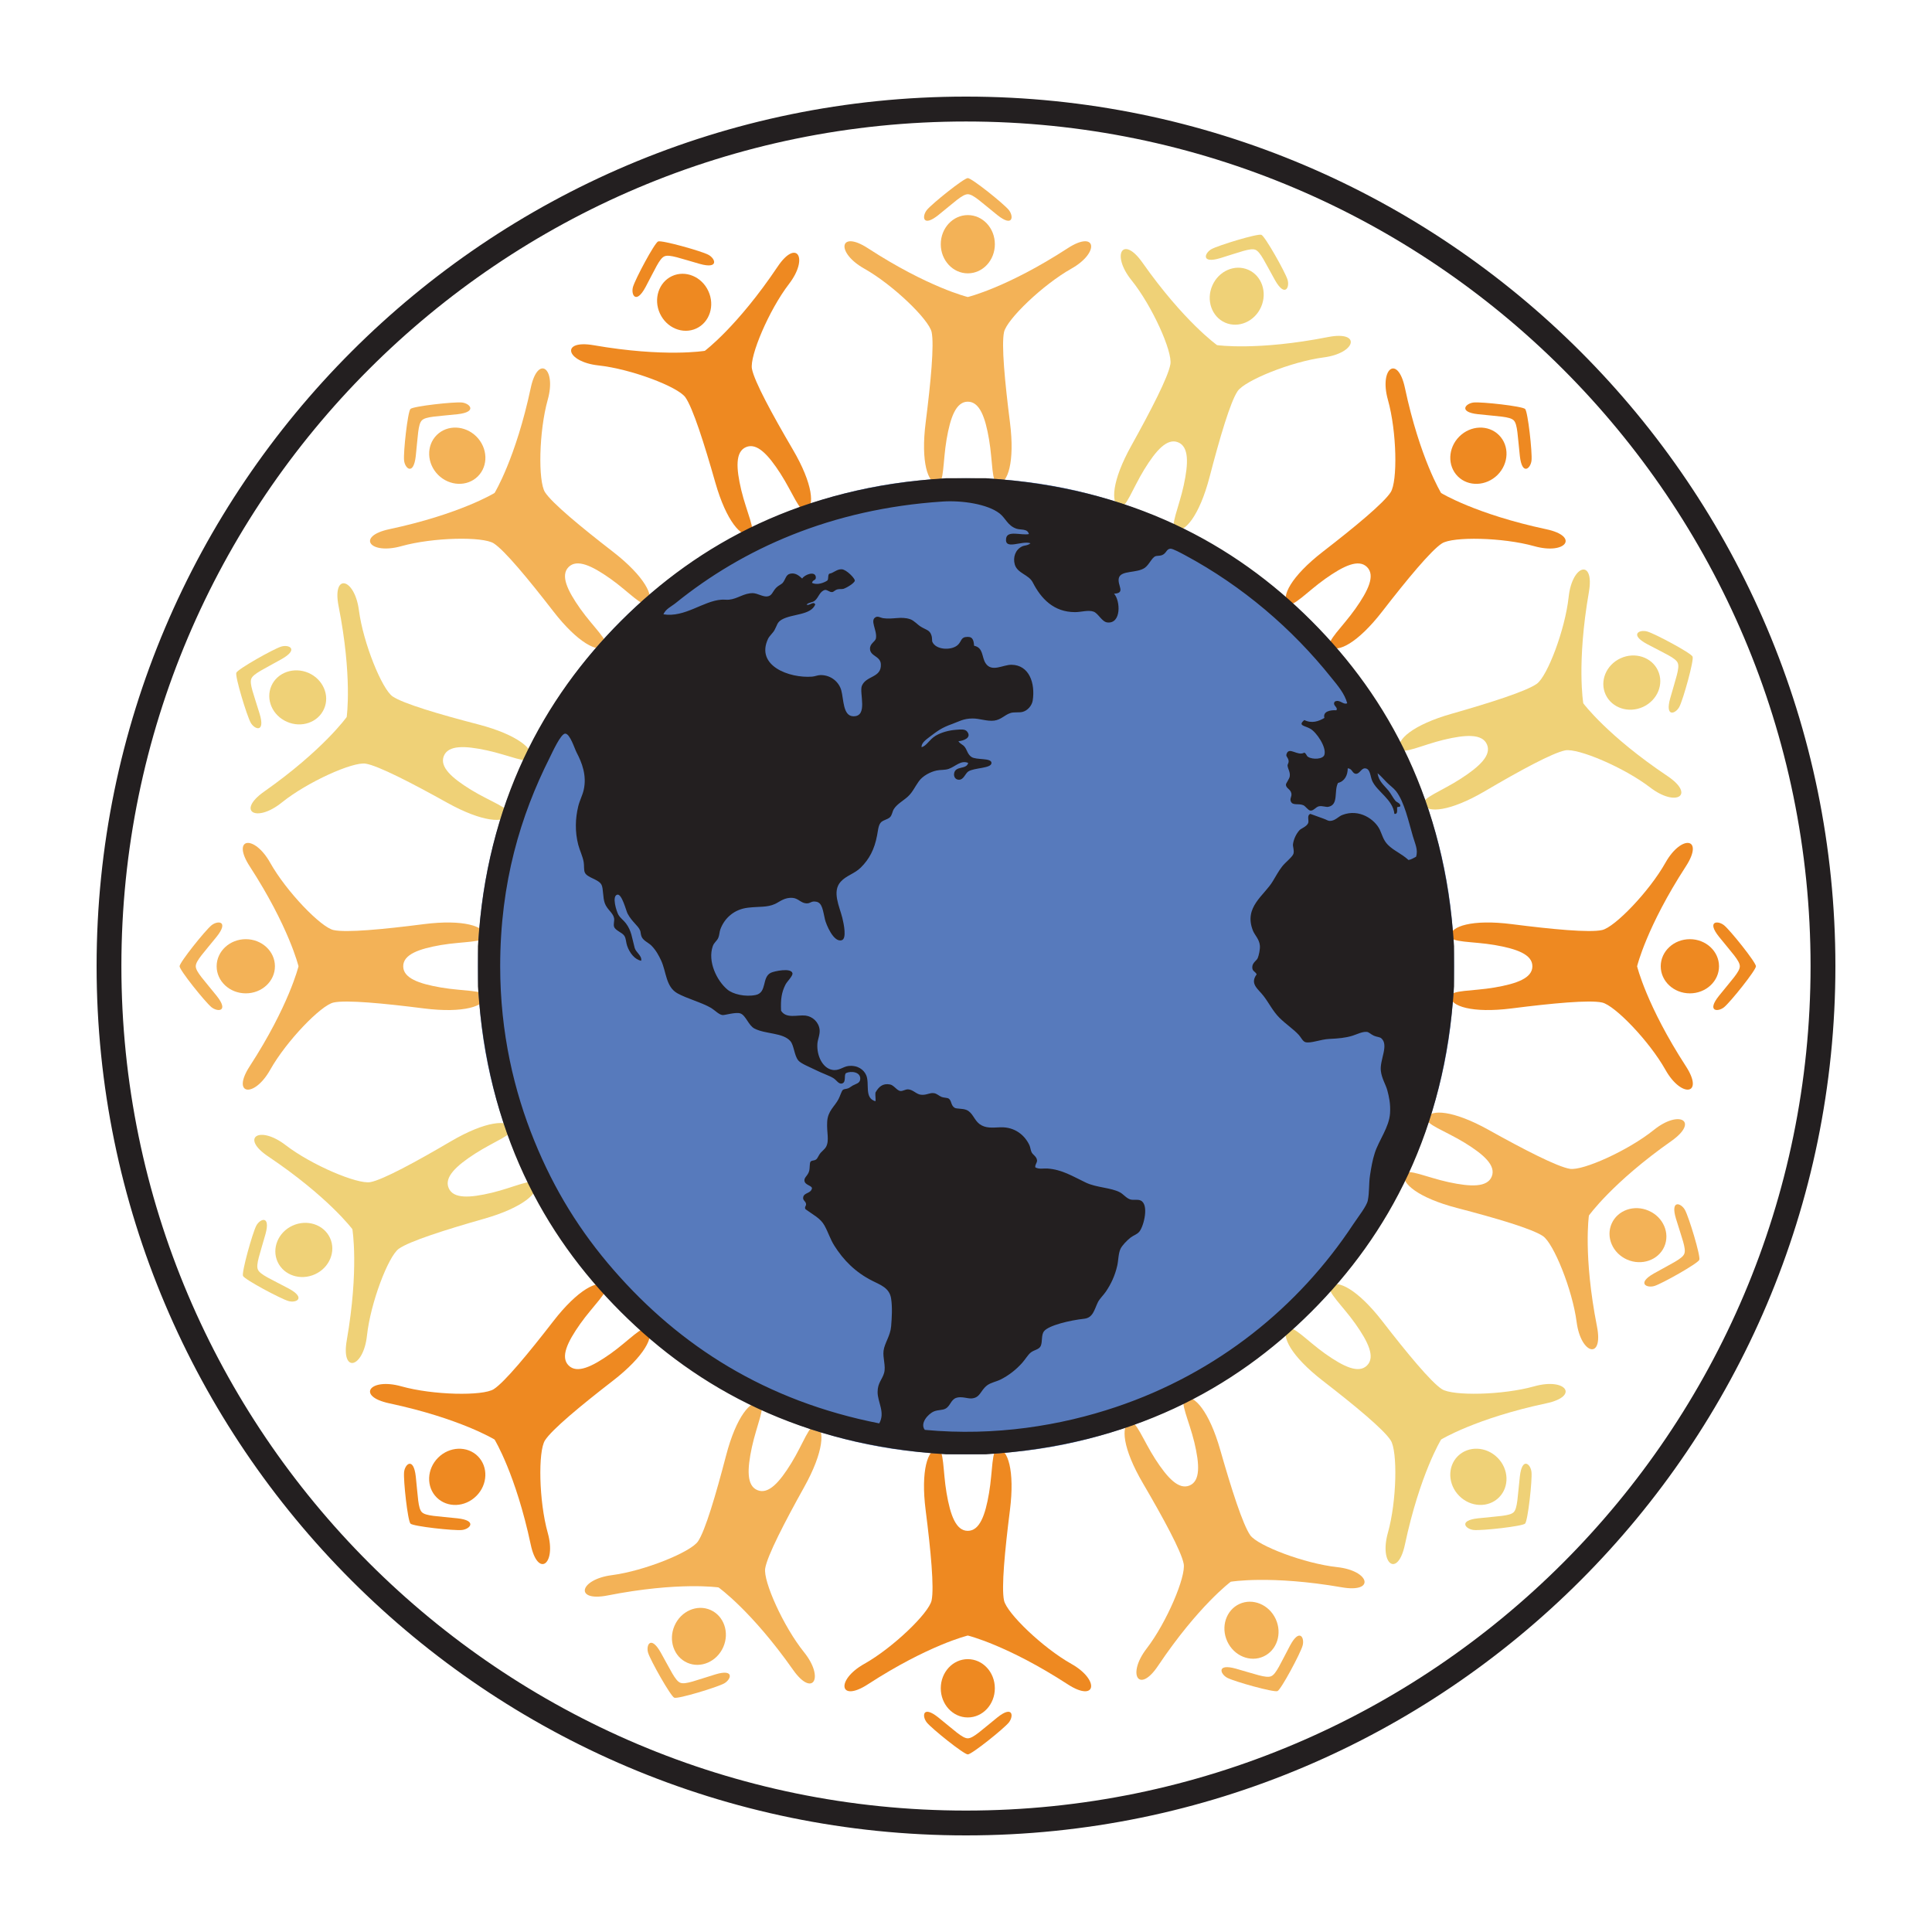
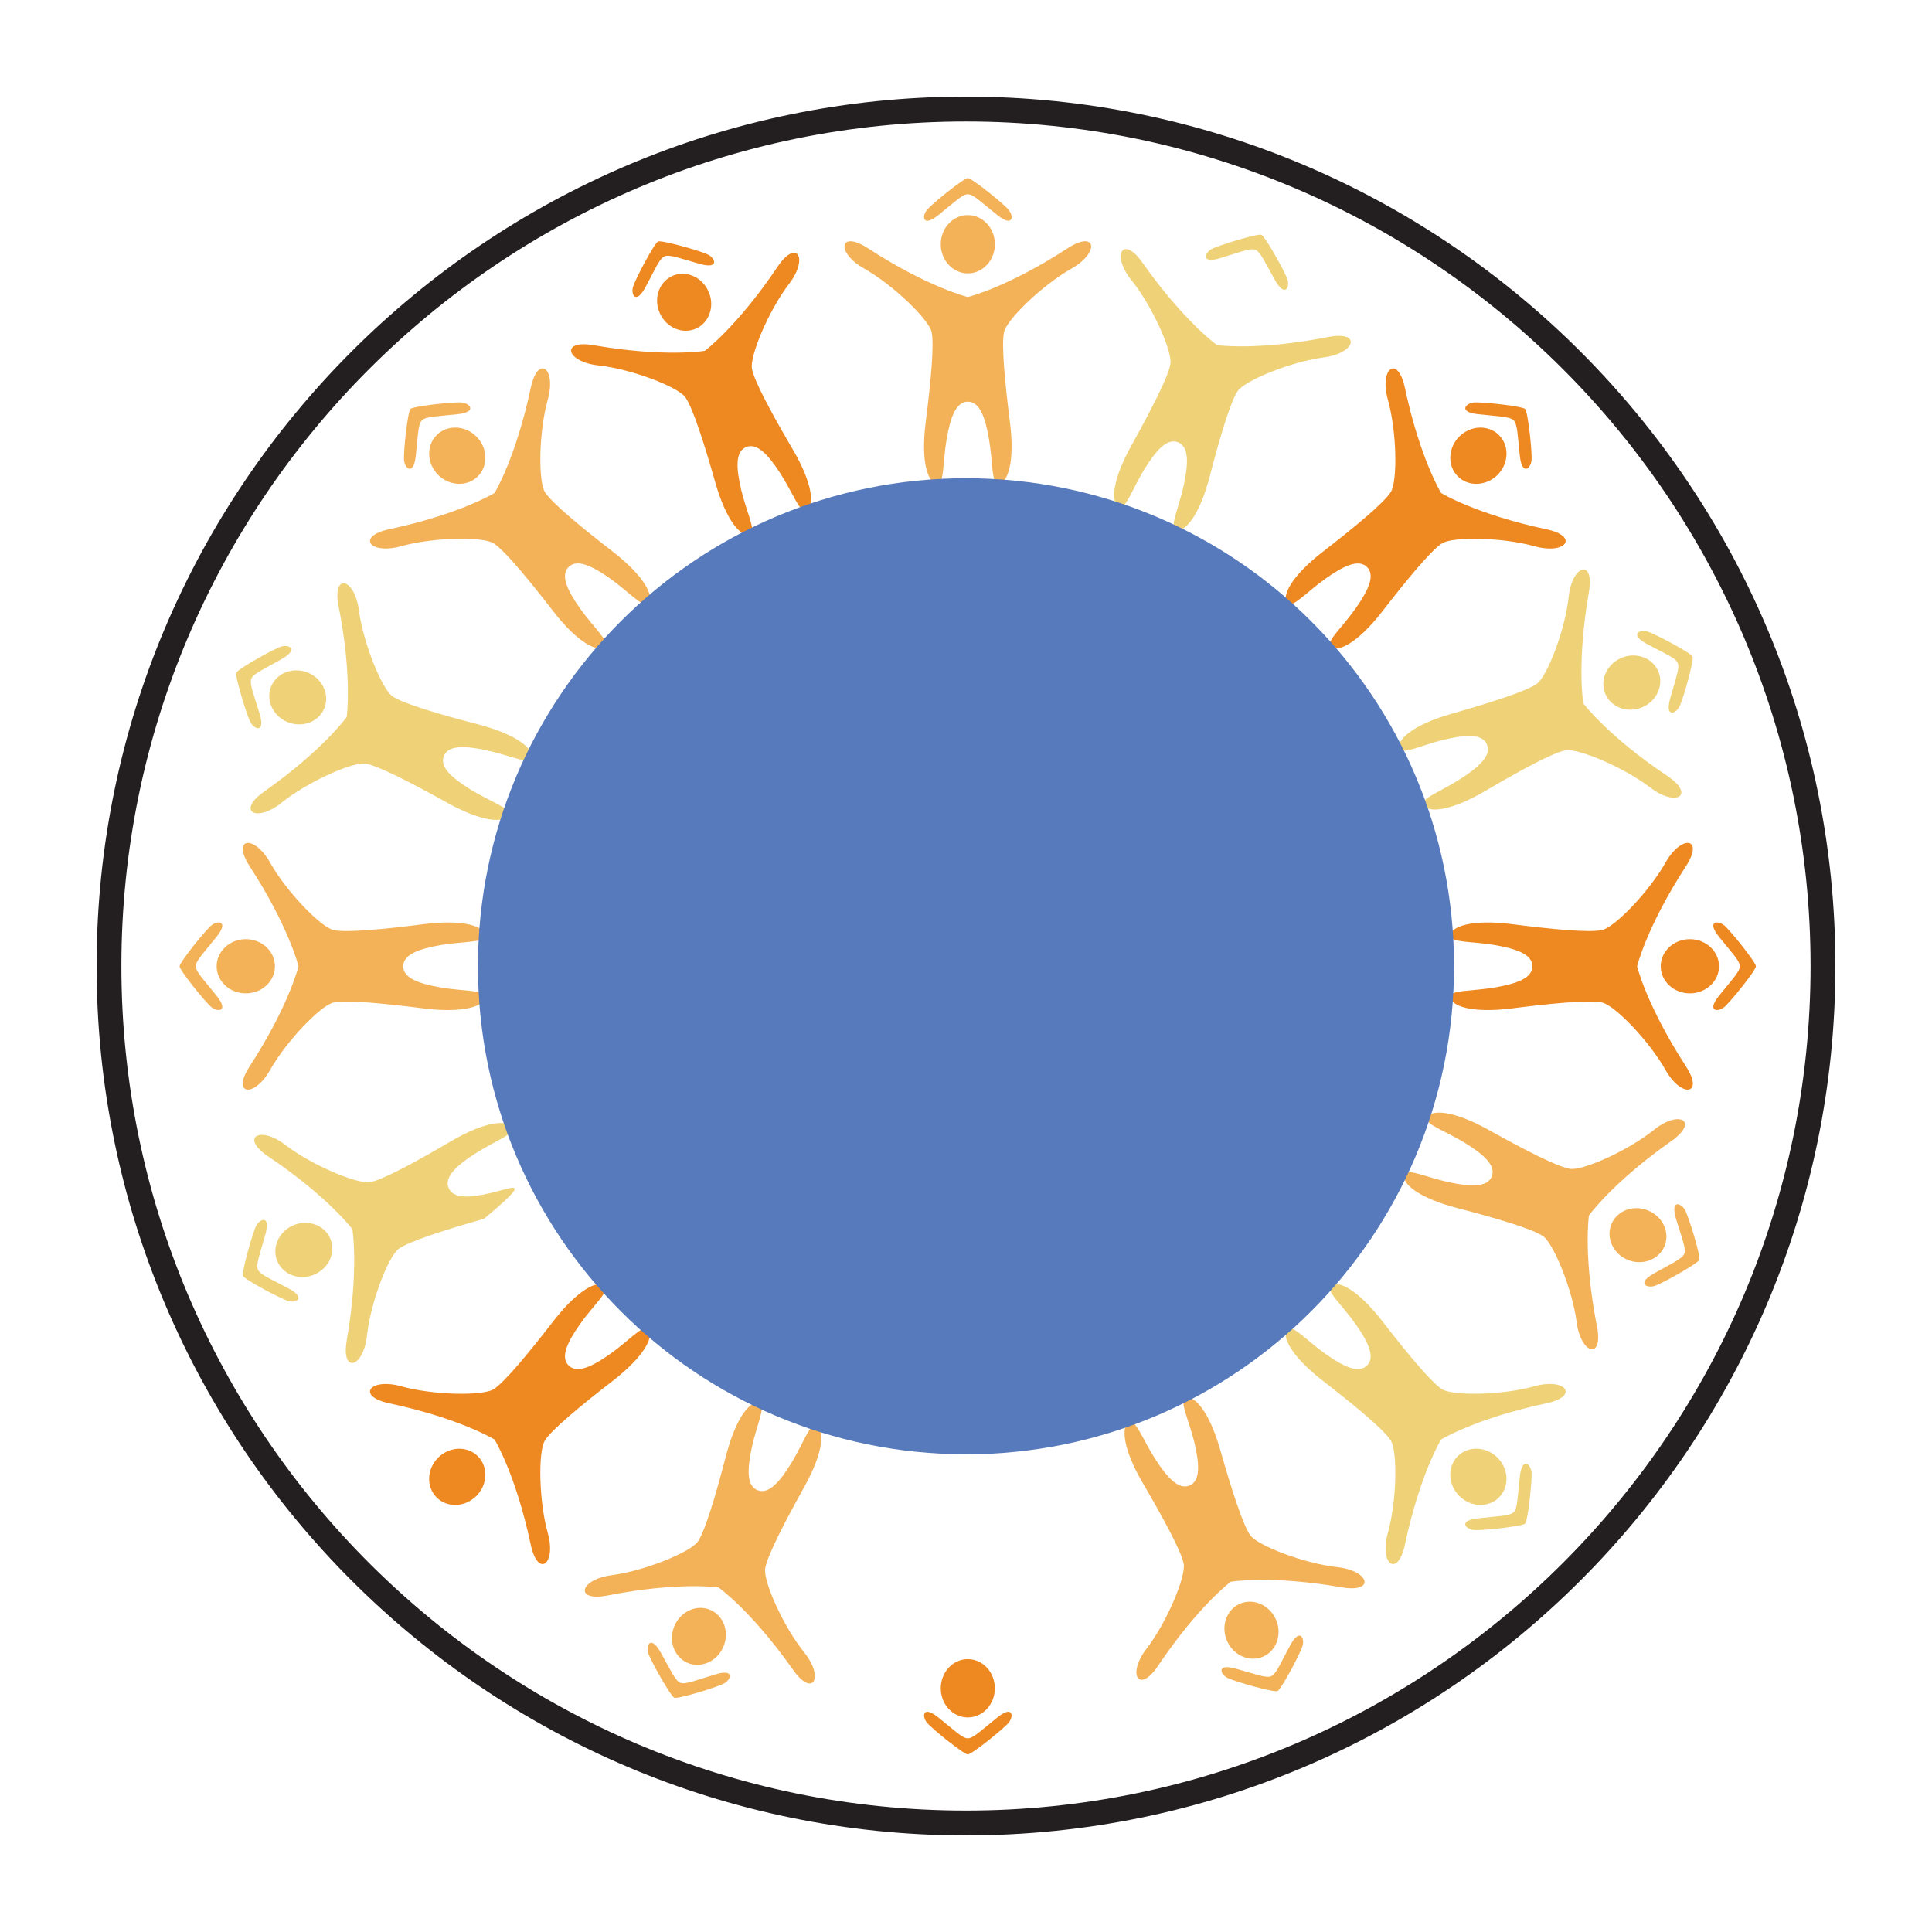
<svg xmlns="http://www.w3.org/2000/svg" width="1000" height="1000" viewBox="0 0 1000 1000" fill="none">
  <path d="M446.362 283.32C446.374 284.934 445.567 285.551 446.077 286.975C448.854 286.073 451.406 284.827 453.376 287.248C456.188 284.874 464.235 280.246 466.857 285.29C466.252 286.417 465.267 285.598 464.603 286.405C467.391 289.254 471.296 285.954 474.144 286.405C475.806 286.655 477.538 289.455 480.315 289.503C481.229 289.503 481.49 288.719 482.855 288.933C483.579 289.728 483.804 290.428 483.116 291.461C485.667 291.437 489.323 289.443 490.426 292.007C490.616 293.17 489.37 292.802 488.456 292.861C488.148 294.428 487.353 295.484 487.056 297.074C487.27 298.261 489.097 297.869 490.426 297.905C492.408 299.958 495.399 298.973 498.01 299.875C500.015 300.587 501.76 303.767 504.466 302.142C505.344 302.557 506.151 303.055 506.982 303.53C508.418 303.708 509.035 302.949 510.067 303.53C510.898 306.651 507.848 309.381 504.466 308.313C503.445 308.514 504.24 310.52 503.326 310.817C501.143 310.722 500.561 308.953 498.01 309.12C497.927 308.491 497.547 308.087 497.725 307.173C494.77 307.15 493.441 305.453 490.984 304.93C489.738 304.978 491.115 307.672 489.869 307.707C488.528 308.04 488.717 306.805 488.741 305.785C488.053 306.093 487.649 306.746 487.353 307.446C490.331 312.158 497.654 312.49 501.107 316.703C500.917 317.403 501.451 318.756 500.822 318.946C498.829 319.634 500.015 317.118 498.556 317.308C498.556 317.723 499.754 319.717 498.283 320.382C493.939 319.539 489.88 317.011 485.098 317.569C487.685 320.275 495.969 320.109 494.331 325.141C490.806 324.239 488.314 321.936 483.686 322.909C482.855 322.34 482.368 321.414 482 320.382C478.915 319.776 475.01 321.628 474.999 317.842C472.779 315.397 469.195 314.294 465.718 313.06C461.802 314.401 457.648 317.249 452.533 315.03C451.619 313.131 456.224 311.184 457.577 311.101C458.526 311.03 459.416 311.885 460.39 311.956C463.451 312.063 466.596 309.689 468.804 309.986C468.804 308.692 467.059 309.12 466.857 308.004C467.154 304.408 472.008 305.334 473.04 302.379C470.892 297.406 463.523 297.691 460.105 293.965C456.485 293.668 453.815 292.422 451.703 290.606C450.255 291.627 449.198 293.49 446.659 292.565C443.253 296.279 434.281 295.163 426.994 295.401C424.158 295.472 421.903 296.504 419.696 295.686C419.102 291.734 423.968 294.902 425.594 293.17C423.09 292.47 420.467 293.455 418.295 292.292C418.129 289.123 420.728 288.731 421.393 286.405C424.609 286.453 426.175 284.863 428.668 284.174C428.679 284.435 429.024 284.364 429.249 284.435C430.009 285.764 428.608 287.818 429.522 289.218C429.736 289.942 431.005 289.586 431.48 290.06C431.48 290.796 431.373 291.663 431.777 292.007C432.892 292.102 433.723 291.912 433.996 291.188C434.21 289.764 432.643 290.12 432.619 288.933C434.566 286.132 435.978 281.563 441.591 283.32C442.731 282.109 445.531 281.053 446.362 283.32Z" fill="#231F20" />
  <path d="M666.159 341.985C666.669 342.614 666.337 344.038 666.42 345.07C666.8 346.281 669.043 345.616 669.79 346.471C670.479 350.47 673.683 352.879 676.258 356.012C678.287 358.516 679.308 361.388 680.732 363.583C682.227 365.897 685.396 367.689 684.102 371.44C682.31 372.27 680.471 370.597 678.204 370.312C673.956 369.826 671.001 370.158 670.36 366.099C670.087 364.461 671.072 363.073 670.36 361.079C674.715 358.824 669.933 354.528 667.001 353.745C666.538 350.861 665.233 348.773 662.776 347.847C662.302 345.201 662.195 339.564 666.159 341.985Z" fill="#231F20" />
  <path d="M664.478 362.183C663.339 362.372 662.864 361.91 661.939 361.91C659.34 363.749 655.316 361.66 657.168 358.539C656.824 355.94 654.32 354.125 654.628 351.799C655.957 351.004 656.562 352.973 658.295 352.641C658.948 352.25 657.203 351.894 657.726 350.683C659.161 348.701 660.823 351.514 663.066 351.229C664.253 352.25 663.885 354.884 664.739 356.83C665.475 358.468 667.587 360.545 664.478 362.183Z" fill="#231F20" />
  <path d="M460.119 510.939C460.261 511.984 459.585 512.268 459.288 512.909C455.918 512.53 452.987 512.696 449.474 512.909C448.346 513.277 447.634 514.701 446.388 513.479C446.044 511.841 447.397 511.853 447.777 510.939C446.175 508.708 442.508 508.53 441.321 505.884C437.262 506.121 435.197 504.353 432.622 503.083C429.702 504.092 429.002 501.457 427.02 501.398C424.065 501.303 422.629 505.468 419.14 504.768C418.689 499.226 428.884 497.921 433.749 500.271C438.651 499.891 441.582 503.807 446.673 504.187C447.207 507.723 452.797 506.299 453.972 509.242C456.025 509.788 458.683 509.764 460.119 510.939Z" fill="#231F20" />
  <path d="M483.702 520.214C482.326 521.223 481.661 519.562 480.629 519.372C478.16 519.526 476.451 520.428 473.603 520.214C472.82 520.63 472.915 521.959 472.464 522.766C471.657 523.086 470.482 523.086 469.675 522.766C469.271 522.173 468.749 520.938 469.378 520.214C466.483 519.574 459.943 522.291 459.291 518.233C460.644 517.271 464.251 519.028 466.589 517.972C466.554 516.666 466.198 515.717 465.735 514.85C464.94 514.827 463.919 515.028 463.504 514.577C463.539 514.269 463.433 514.126 463.231 514.032C463.183 510.982 466.518 513.509 468.275 513.498C469.354 513.45 470.363 512.631 471.348 512.631C473.223 512.631 475.003 514.138 476.973 513.498C478.742 516.191 483.323 516.108 483.702 520.214Z" fill="#231F20" />
  <path d="M494.07 518.784C494.034 519.116 494.129 519.294 494.331 519.389C494.177 521.525 490.189 521.015 488.73 521.05C487.483 517.098 491.162 518.914 494.07 518.784Z" fill="#231F20" />
  <path d="M486.942 126.414C486.942 134.745 493.208 141.486 500.934 141.486C508.695 141.486 514.938 134.745 514.938 126.414C514.938 118.071 508.695 111.331 500.934 111.331C493.208 111.331 486.942 118.071 486.942 126.414Z" fill="#F3B257" />
  <path d="M552.686 128.458C521.308 148.846 500.932 153.735 500.932 153.735C500.932 153.735 480.555 148.846 449.189 128.458C434.39 118.857 432.48 130.689 447.362 139.055C462.232 147.422 480.769 165.353 482.205 171.869C483.605 178.396 481.778 197.751 479.143 218.543C476.485 239.299 480.353 250.336 485.243 250.312C488.732 250.312 487.984 238.955 489.942 227.479C491.913 215.956 494.832 207.91 500.932 207.91C507.056 207.91 509.987 215.956 511.933 227.479C513.903 238.955 513.155 250.312 516.633 250.312C521.522 250.336 525.391 239.299 522.744 218.543C520.11 197.751 518.259 178.396 519.694 171.869C521.119 165.353 539.679 147.422 554.538 139.055C569.396 130.689 567.497 118.857 552.686 128.458Z" fill="#F3B257" />
  <path d="M485.668 111.334C493.821 104.83 498.093 100.534 500.941 100.534C503.789 100.534 508.086 104.83 516.239 111.334C524.392 117.837 524.783 111.951 522.149 108.675C519.49 105.412 502.982 92.18 500.941 92.18C498.9 92.18 482.404 105.412 479.758 108.675C477.099 111.951 477.503 117.837 485.668 111.334Z" fill="#F3B257" />
  <path d="M514.926 873.852C514.926 865.522 508.683 858.769 500.922 858.769C493.184 858.769 486.942 865.522 486.942 873.852C486.942 882.195 493.184 888.948 500.922 888.948C508.683 888.948 514.926 882.195 514.926 873.852Z" fill="#EE8921" />
-   <path d="M449.182 871.815C480.548 851.451 500.925 846.55 500.925 846.55C500.925 846.55 521.301 851.451 552.679 871.815C567.49 881.416 569.389 869.584 554.53 861.218C539.672 852.863 521.111 834.943 519.687 828.416C518.251 821.877 520.103 802.534 522.725 781.754C525.372 760.974 521.515 749.937 516.625 749.961C513.148 749.961 513.896 761.342 511.926 772.77C509.98 784.329 507.048 792.363 500.925 792.363C494.813 792.363 491.905 784.329 489.935 772.77C487.977 761.342 488.725 749.961 485.236 749.961C480.334 749.937 476.466 760.974 479.124 781.754C481.77 802.534 483.598 821.877 482.186 828.416C480.762 834.943 462.225 852.863 447.343 861.218C432.473 869.584 434.371 881.416 449.182 871.815Z" fill="#EE8921" />
  <path d="M516.229 888.941C508.076 895.468 503.78 899.752 500.932 899.752C498.095 899.752 493.811 895.468 485.658 888.941C477.493 882.425 477.101 888.335 479.748 891.599C482.394 894.839 498.902 908.083 500.932 908.083C502.985 908.083 519.481 894.839 522.139 891.599C524.773 888.335 524.382 882.425 516.229 888.941Z" fill="#EE8921" />
  <path d="M874.677 486.117C866.346 486.117 859.593 492.406 859.593 500.144C859.593 507.893 866.346 514.159 874.677 514.159C882.996 514.159 889.76 507.893 889.76 500.144C889.76 492.406 882.996 486.117 874.677 486.117Z" fill="#EE8921" />
  <path d="M872.626 551.906C852.261 520.516 847.36 500.14 847.36 500.14C847.36 500.14 852.261 479.764 872.626 448.386C882.238 433.576 870.394 431.665 862.028 446.547C853.661 461.428 835.765 479.977 829.226 481.389C822.687 482.837 803.343 480.998 782.551 478.34C761.783 475.681 750.746 479.55 750.758 484.451C750.758 487.928 762.15 487.193 773.579 489.127C785.126 491.121 793.16 494.028 793.16 500.14C793.16 506.252 785.126 509.159 773.579 511.129C762.15 513.099 750.758 512.351 750.758 515.817C750.746 520.718 761.783 524.587 782.551 521.94C803.343 519.294 822.687 517.466 829.226 518.902C835.765 520.303 853.661 538.851 862.028 553.733C870.394 568.615 882.238 566.704 872.626 551.906Z" fill="#EE8921" />
  <path d="M889.743 484.853C896.259 492.994 900.531 497.266 900.531 500.138C900.531 502.986 896.259 507.271 889.743 515.423C883.216 523.576 889.114 523.956 892.39 521.333C895.653 518.663 908.874 502.191 908.874 500.138C908.874 498.121 895.653 481.601 892.39 478.931C889.114 476.285 883.216 476.688 889.743 484.853Z" fill="#EE8921" />
  <path d="M127.22 514.157C135.551 514.157 142.304 507.902 142.304 500.141C142.304 492.404 135.551 486.114 127.22 486.114C118.901 486.114 112.136 492.404 112.136 500.141C112.136 507.902 118.901 514.157 127.22 514.157Z" fill="#F3B257" />
  <path d="M129.242 448.391C149.607 479.768 154.508 500.144 154.508 500.144C154.508 500.144 149.607 520.533 129.242 551.91C119.641 566.709 131.473 568.619 139.84 553.738C148.206 538.868 166.114 520.319 172.642 518.907C179.181 517.471 198.525 519.31 219.305 521.945C240.097 524.591 251.122 520.722 251.098 515.833C251.086 512.356 239.729 513.115 228.265 511.134C216.753 509.175 208.707 506.256 208.707 500.144C208.707 494.033 216.753 491.137 228.265 489.143C239.729 487.209 251.086 487.933 251.098 484.456C251.122 479.554 240.097 475.686 219.305 478.344C198.525 481.014 179.181 482.842 172.642 481.394C166.114 479.982 148.206 461.445 139.84 446.551C131.473 431.669 119.641 433.58 129.242 448.391Z" fill="#F3B257" />
  <path d="M112.124 515.426C105.609 507.261 101.325 502.989 101.325 500.129C101.325 497.269 105.609 492.997 112.124 484.856C118.652 476.691 112.753 476.288 109.466 478.934C106.202 481.592 92.958 498.124 92.958 500.129C92.958 502.194 106.202 518.666 109.466 521.336C112.753 523.959 118.652 523.579 112.124 515.426Z" fill="#F3B257" />
  <path d="M775.123 754.511C769.212 748.59 760.015 748.28 754.53 753.721C749.079 759.196 749.415 768.385 755.309 774.289C761.195 780.202 770.408 780.529 775.868 775.063C781.344 769.58 781 760.382 775.123 754.511Z" fill="#EFD177" />
  <path d="M727.167 799.54C734.952 762.929 745.918 745.093 745.918 745.093C745.918 745.093 763.779 734.139 800.354 726.354C817.634 722.699 810.608 712.956 794.16 717.549C777.747 722.165 751.947 722.616 746.321 719.02C740.708 715.401 728.306 700.412 715.49 683.845C702.661 667.278 692.134 662.211 688.704 665.688C686.236 668.145 694.816 675.668 701.51 685.139C708.274 694.692 711.894 702.441 707.586 706.749C703.254 711.093 695.516 707.461 685.963 700.709C676.481 694.004 668.969 685.423 666.5 687.892C663.035 691.322 668.091 701.848 684.658 714.665C701.225 727.482 716.213 739.883 719.821 745.52C723.441 751.133 722.99 776.921 718.373 793.369C713.781 809.782 723.488 816.807 727.167 799.54Z" fill="#EFD177" />
  <path d="M786.667 764.253C785.492 774.625 785.492 780.665 783.498 782.695C781.469 784.724 775.428 784.724 765.044 785.875C754.66 787.002 758.564 791.476 762.754 791.916C766.931 792.355 787.949 790.029 789.385 788.616C790.832 787.145 793.147 766.104 792.696 761.927C792.292 757.737 787.83 753.869 786.667 764.253Z" fill="#EFD177" />
  <path d="M226.77 245.798C232.671 251.662 241.877 252.02 247.347 246.547C252.825 241.083 252.478 231.877 246.594 225.963C240.692 220.082 231.487 219.741 226.025 225.205C220.556 230.695 220.894 239.892 226.77 245.798Z" fill="#F3B257" />
  <path d="M274.729 200.713C266.944 237.3 255.99 255.16 255.99 255.16C255.99 255.16 238.13 266.126 201.506 273.911C184.275 277.59 191.312 287.286 207.725 282.693C224.15 278.088 249.938 277.625 255.563 281.245C261.188 284.865 273.578 299.853 286.395 316.42C299.212 332.987 309.75 338.031 313.192 334.577C315.672 332.097 307.092 324.597 300.375 315.126C293.622 305.561 289.991 297.824 294.311 293.492C298.654 289.161 306.38 292.792 315.945 299.545C325.416 306.25 332.916 314.818 335.384 312.361C338.861 308.944 333.806 298.417 317.251 285.577C300.672 272.76 285.683 260.358 282.087 254.757C278.479 249.096 278.907 223.344 283.511 206.896C288.116 190.459 278.42 183.434 274.729 200.713Z" fill="#F3B257" />
  <path d="M215.201 236.022C216.341 225.65 216.341 219.598 218.37 217.568C220.388 215.539 226.44 215.539 236.812 214.4C247.184 213.261 243.304 208.786 239.103 208.336C234.937 207.908 213.896 210.246 212.46 211.67C211.012 213.106 208.71 234.147 209.149 238.313C209.576 242.514 214.038 246.394 215.201 236.022Z" fill="#F3B257" />
  <path d="M246.575 774.291C252.461 768.412 252.805 759.214 247.321 753.723C241.861 748.29 232.647 748.617 226.753 754.505C220.876 760.393 220.54 769.598 226.008 775.073C231.476 780.531 240.673 780.221 246.575 774.291Z" fill="#EE8921" />
  <path d="M201.501 726.364C238.113 734.149 255.985 745.103 255.985 745.103C255.985 745.103 266.939 762.939 274.724 799.55C278.403 816.817 288.111 809.792 283.506 793.379C278.901 776.931 278.474 751.143 282.082 745.53C285.678 739.893 300.655 727.491 317.234 714.675C333.789 701.858 338.856 691.331 335.379 687.902C332.911 685.433 325.41 694.013 315.94 700.718C306.375 707.471 298.649 711.102 294.306 706.759C289.986 702.451 293.617 694.702 300.37 685.148C307.075 675.678 315.667 668.154 313.187 665.698C309.745 662.221 299.207 667.288 286.39 683.855C273.573 700.422 261.183 715.41 255.558 719.03C249.933 722.626 224.145 722.175 207.72 717.558C191.307 712.966 184.269 722.709 201.501 726.364Z" fill="#EE8921" />
-   <path d="M236.82 785.886C226.435 784.735 220.383 784.735 218.365 782.706C216.348 780.677 216.348 774.636 215.209 764.264C214.046 753.892 209.583 757.749 209.156 761.938C208.717 766.115 211.019 787.156 212.467 788.628C213.903 790.052 234.944 792.366 239.098 791.927C243.311 791.488 247.192 787.026 236.82 785.886Z" fill="#EE8921" />
  <path d="M755.311 225.972C749.427 231.886 749.089 241.067 754.542 246.556C760.011 252.029 769.217 251.671 775.135 245.807C781.019 239.893 781.349 230.704 775.863 225.215C770.401 219.75 761.212 220.075 755.311 225.972Z" fill="#EE8921" />
  <path d="M800.367 273.937C763.78 266.14 745.919 255.186 745.919 255.186C745.919 255.186 734.953 237.326 727.18 200.739C723.489 183.448 713.782 190.485 718.374 206.922C723.003 223.37 723.442 249.122 719.822 254.771C716.226 260.384 701.238 272.786 684.67 285.591C668.103 298.431 663.036 308.97 666.513 312.387C668.982 314.832 676.494 306.276 685.976 299.571C695.517 292.806 703.267 289.175 707.587 293.518C711.906 297.838 708.275 305.587 701.511 315.141C694.817 324.623 686.237 332.123 688.705 334.591C692.147 338.045 702.674 333.013 715.49 316.434C728.319 299.879 740.721 284.891 746.334 281.271C751.96 277.651 777.748 278.102 794.161 282.707C810.609 287.312 817.635 277.604 800.367 273.937Z" fill="#EE8921" />
  <path d="M765.049 214.399C775.433 215.55 781.485 215.55 783.503 217.579C785.508 219.597 785.508 225.649 786.671 236.021C787.834 246.393 792.297 242.513 792.712 238.323C793.151 234.158 790.837 213.105 789.401 211.681C787.953 210.245 766.936 207.907 762.758 208.335C758.569 208.786 754.665 213.26 765.049 214.399Z" fill="#EE8921" />
-   <path d="M627.509 147.778C624.177 155.321 627.167 163.919 634.108 166.991C641.104 170.022 649.424 166.4 652.744 158.851C656.045 151.32 653.091 142.699 646.119 139.64C639.149 136.607 630.817 140.199 627.509 147.778Z" fill="#EFD177" />
  <path d="M687.406 174.457C650.676 181.673 629.956 178.635 629.956 178.635C629.956 178.635 612.866 166.518 591.315 135.912C581.168 121.505 574.985 131.77 585.69 145.074C596.37 158.342 606.921 181.898 605.793 188.497C604.701 195.059 595.765 212.338 585.583 230.662C575.377 248.973 574.878 260.627 579.424 262.431C582.64 263.724 586.188 252.877 592.264 243.004C598.4 233.035 604.096 226.662 609.769 228.929C615.43 231.231 615.169 239.752 612.7 251.192C610.244 262.561 605.307 272.826 608.547 274.132C613.056 275.948 620.77 267.189 626.075 246.896C631.344 226.627 636.839 207.959 640.601 202.441C644.351 196.934 668.24 187.191 685.152 184.996C702.063 182.777 704.698 171.052 687.406 174.457Z" fill="#EFD177" />
  <path d="M631.582 133.614C641.563 130.599 647.152 128.226 649.787 129.282C652.421 130.362 654.819 135.916 659.934 145.006C665.084 154.109 667.659 148.768 666.425 144.745C665.179 140.734 654.783 122.304 652.908 121.544C651.009 120.773 630.751 126.932 627.06 128.95C623.405 131.003 621.578 136.628 631.582 133.614Z" fill="#EFD177" />
  <path d="M374.361 852.523C377.685 844.99 374.709 836.387 367.756 833.313C360.762 830.247 352.451 833.888 349.134 841.463C345.83 848.98 348.802 857.593 355.753 860.641C362.705 863.714 371.053 860.051 374.361 852.523Z" fill="#F3B257" />
  <path d="M314.462 825.814C351.18 818.587 371.912 821.649 371.912 821.649C371.912 821.649 389.014 833.765 410.529 864.359C420.688 878.79 426.871 868.513 416.19 855.21C405.474 841.906 394.959 818.385 396.063 811.787C397.167 805.212 406.091 787.921 416.285 769.634C426.479 751.334 426.99 739.657 422.433 737.853C419.193 736.547 415.68 747.394 409.592 757.292C403.468 767.248 397.772 773.609 392.099 771.319C386.415 769.064 386.711 760.52 389.168 749.079C391.613 737.734 396.549 727.469 393.321 726.152C388.788 724.324 381.098 733.082 375.817 753.375C370.524 773.645 365.029 792.312 361.267 797.831C357.505 803.349 333.628 813.092 316.704 815.3C299.793 817.495 297.159 829.196 314.462 825.814Z" fill="#F3B257" />
  <path d="M370.315 866.654C360.322 869.668 354.768 872.065 352.11 870.986C349.464 869.917 347.078 864.352 341.963 855.285C336.825 846.218 334.237 851.523 335.472 855.522C336.73 859.522 347.114 877.964 349.001 878.735C350.9 879.506 371.134 873.347 374.813 871.342C378.492 869.277 380.331 863.64 370.315 866.654Z" fill="#F3B257" />
  <path d="M853.381 626.686C845.859 623.359 837.254 626.366 834.181 633.353C831.089 640.357 834.693 648.676 842.214 651.977C849.733 655.252 858.329 652.266 861.428 645.278C864.505 638.28 860.906 629.95 853.381 626.686Z" fill="#F3B257" />
  <path d="M826.598 686.606C819.383 649.876 822.421 629.156 822.421 629.156C822.421 629.156 834.562 612.066 865.156 590.551C879.575 580.369 869.286 574.174 856.006 584.866C842.715 595.559 819.181 606.085 812.571 604.982C805.996 603.89 788.705 594.977 770.406 584.771C752.106 574.589 740.44 574.067 738.636 578.612C737.342 581.84 748.154 585.377 758.075 591.465C768.044 597.588 774.405 603.285 772.126 608.969C769.836 614.618 761.303 614.357 749.875 611.9C738.506 609.444 728.24 604.519 726.946 607.723C725.107 612.28 733.889 619.97 754.159 625.251C774.44 630.532 793.096 636.039 798.627 639.801C804.121 643.527 813.876 667.44 816.072 684.351C818.315 701.262 830.004 703.908 826.598 686.606Z" fill="#F3B257" />
  <path d="M867.471 630.752C870.485 640.744 872.871 646.31 871.791 648.944C870.746 651.603 865.169 653.988 856.102 659.115C847.011 664.253 852.34 666.84 856.339 665.618C860.35 664.372 878.804 653.976 879.564 652.089C880.312 650.167 874.164 629.945 872.135 626.254C870.094 622.599 864.468 620.759 867.471 630.752Z" fill="#F3B257" />
  <path d="M148.509 373.596C156.045 376.921 164.648 373.93 167.728 366.907C170.815 359.926 167.204 351.599 159.695 348.299C152.176 345.02 143.563 348.007 140.472 354.999C137.397 362.011 140.991 370.317 148.509 373.596Z" fill="#EFD177" />
  <path d="M175.241 313.668C182.48 350.374 179.442 371.13 179.442 371.13C179.442 371.13 167.313 388.195 136.707 409.735C122.288 419.905 132.553 426.088 145.857 415.384C159.149 404.691 182.682 394.165 189.292 395.268C195.855 396.372 213.146 405.284 231.446 415.478C249.745 425.661 261.423 426.195 263.239 421.65C264.532 418.422 253.686 414.873 243.788 408.797C233.831 402.662 227.458 396.977 229.725 391.305C232.015 385.632 240.548 385.917 251.988 388.385C263.346 390.818 273.623 395.755 274.917 392.539C276.744 387.982 267.962 380.303 247.692 374.999C227.411 369.73 208.755 364.223 203.237 360.485C197.73 356.735 187.987 332.822 185.779 315.923C183.572 299.012 171.859 296.377 175.241 313.668Z" fill="#EFD177" />
  <path d="M134.398 369.51C131.383 359.518 129.01 353.964 130.078 351.294C131.134 348.671 136.7 346.286 145.79 341.135C154.869 335.997 149.541 333.445 145.529 334.679C141.53 335.913 123.076 346.297 122.328 348.208C121.557 350.071 127.716 370.305 129.734 374.02C131.775 377.675 137.412 379.491 134.398 369.51Z" fill="#EFD177" />
  <path d="M660.313 838.02C656.846 830.51 648.433 827.04 641.516 830.214C634.588 833.418 631.775 842.098 635.228 849.575C638.689 857.101 647.113 860.565 654.02 857.371C660.947 854.192 663.764 845.524 660.313 838.02Z" fill="#F3B257" />
  <path d="M599.368 862.277C620.22 831.197 637.048 818.7 637.048 818.7C637.048 818.7 657.686 815.199 694.57 821.596C711.956 824.622 709.06 812.98 692.09 811.141C675.155 809.29 651.04 800.08 647.147 794.669C643.29 789.21 637.368 770.685 631.624 750.558C625.892 730.395 618.012 721.791 613.526 723.725C610.31 725.102 615.461 735.249 618.19 746.547C620.896 757.927 621.371 766.484 615.746 768.881C610.12 771.254 604.293 765.012 597.956 755.21C591.643 745.419 587.881 734.691 584.664 736.056C580.155 737.955 580.95 749.608 591.548 767.682C602.122 785.768 611.414 802.834 612.672 809.396C613.942 815.959 603.925 839.729 593.518 853.258C583.122 866.763 589.542 876.934 599.368 862.277Z" fill="#F3B257" />
  <path d="M667.754 851.685C662.829 860.871 660.562 866.508 657.951 867.611C655.328 868.739 649.691 866.496 639.651 863.683C629.599 860.895 631.534 866.496 635.26 868.442C638.963 870.388 659.363 876.097 661.226 875.302C663.09 874.506 673.082 855.827 674.221 851.792C675.384 847.745 672.69 842.488 667.754 851.685Z" fill="#F3B257" />
  <path d="M341.565 162.244C345.028 169.757 353.444 173.22 360.381 170.031C367.307 166.847 370.112 158.164 366.644 150.667C363.218 143.177 354.78 139.698 347.87 142.888C340.949 146.082 338.122 154.775 341.565 162.244Z" fill="#EE8921" />
  <path d="M402.5 138.02C381.649 169.065 364.82 181.585 364.82 181.585C364.82 181.585 344.183 185.086 307.31 178.689C289.936 175.663 292.832 187.305 309.779 189.145C326.761 190.996 350.84 200.193 354.733 205.628C358.602 211.064 364.512 229.601 370.244 249.751C375.976 269.89 383.868 278.494 388.366 276.56C391.582 275.207 386.396 265.037 383.69 253.715C380.996 242.346 380.521 233.825 386.135 231.428C391.76 229.031 397.599 235.261 403.936 245.088C410.238 254.854 414 265.583 417.204 264.23C421.714 262.343 420.942 250.665 410.344 232.627C399.747 214.553 390.454 197.464 389.208 190.913C387.95 184.338 397.955 160.58 408.351 147.015C418.77 133.51 412.326 123.352 402.5 138.02Z" fill="#EE8921" />
  <path d="M334.114 148.624C339.051 139.426 341.318 133.789 343.917 132.674C346.54 131.535 352.177 133.789 362.24 136.602C372.292 139.414 370.346 133.789 366.62 131.855C362.905 129.897 342.517 124.2 340.642 124.972C338.766 125.767 328.798 144.458 327.635 148.517C326.484 152.528 329.177 157.797 334.114 148.624Z" fill="#EE8921" />
  <path d="M163.088 659.535C170.571 656.099 174.018 647.706 170.807 640.739C167.579 633.791 158.905 630.958 151.411 634.399C143.955 637.809 140.497 646.233 143.714 653.185C146.936 660.148 155.595 662.975 163.088 659.535Z" fill="#EFD177" />
-   <path d="M138.812 598.572C169.87 619.435 182.39 636.227 182.39 636.227C182.39 636.227 185.891 656.912 179.482 693.772C176.456 711.134 188.11 708.25 189.949 691.28C191.777 674.31 200.986 650.242 206.433 646.35C211.857 642.481 230.406 636.559 250.545 630.827C270.684 625.119 279.3 617.204 277.366 612.718C276.001 609.502 265.842 614.676 254.533 617.37C243.152 620.087 234.631 620.562 232.234 614.949C229.824 609.335 236.067 603.473 245.881 597.136C255.66 590.834 266.4 587.06 265.035 583.88C263.125 579.37 251.483 580.13 233.397 590.727C215.334 601.337 198.245 610.629 191.706 611.863C185.131 613.097 161.36 603.117 147.82 592.697C134.302 582.325 124.168 588.757 138.812 598.572Z" fill="#EFD177" />
+   <path d="M138.812 598.572C169.87 619.435 182.39 636.227 182.39 636.227C182.39 636.227 185.891 656.912 179.482 693.772C176.456 711.134 188.11 708.25 189.949 691.28C191.777 674.31 200.986 650.242 206.433 646.35C211.857 642.481 230.406 636.559 250.545 630.827C276.001 609.502 265.842 614.676 254.533 617.37C243.152 620.087 234.631 620.562 232.234 614.949C229.824 609.335 236.067 603.473 245.881 597.136C255.66 590.834 266.4 587.06 265.035 583.88C263.125 579.37 251.483 580.13 233.397 590.727C215.334 601.337 198.245 610.629 191.706 611.863C185.131 613.097 161.36 603.117 147.82 592.697C134.302 582.325 124.168 588.757 138.812 598.572Z" fill="#EFD177" />
  <path d="M149.408 666.932C140.198 662.007 134.585 659.764 133.481 657.117C132.354 654.507 134.597 648.893 137.398 638.83C140.198 628.778 134.585 630.712 132.639 634.439C130.692 638.177 124.984 658.53 125.779 660.417C126.586 662.28 145.266 672.248 149.301 673.411C153.336 674.586 158.605 671.88 149.408 666.932Z" fill="#EFD177" />
  <path d="M838.791 340.728C831.305 344.181 827.865 352.576 831.074 359.531C834.304 366.476 842.964 369.323 850.45 365.896C857.92 362.437 861.381 354.033 858.151 347.088C854.942 340.133 846.256 337.285 838.791 340.728Z" fill="#EFD177" />
  <path d="M863.084 401.687C832.003 380.86 819.507 364.032 819.507 364.032C819.507 364.032 815.994 343.383 822.402 306.511C825.44 289.125 813.763 292.009 811.935 308.979C810.107 325.949 800.91 350.028 795.463 353.921C790.028 357.79 771.49 363.7 751.351 369.443C731.212 375.164 722.584 383.091 724.53 387.541C725.871 390.757 736.042 385.607 747.34 382.889C758.733 380.172 767.254 379.709 769.651 385.334C772.06 390.947 765.83 396.762 755.991 403.123C746.236 409.437 735.472 413.199 736.849 416.379C738.748 420.924 750.402 420.141 768.476 409.567C786.55 398.922 803.64 389.654 810.19 388.384C816.741 387.161 840.524 397.166 854.077 407.562C867.582 417.957 877.717 411.537 863.084 401.687Z" fill="#EFD177" />
  <path d="M852.46 333.34C861.658 338.277 867.295 340.508 868.398 343.131C869.526 345.754 867.283 351.402 864.494 361.442C861.669 371.506 867.295 369.548 869.241 365.833C871.199 362.095 876.896 341.742 876.077 339.856C875.293 338.004 856.649 328.012 852.591 326.861C848.544 325.698 843.287 328.392 852.46 333.34Z" fill="#EFD177" />
  <path d="M499.994 937.148C258.952 937.148 62.829 741.074 62.829 500.036C62.829 258.973 258.952 62.888 499.994 62.888C741.036 62.888 937.147 258.973 937.147 500.036C937.147 741.074 741.036 937.148 499.994 937.148ZM499.994 50C251.867 50 50 251.9 50 500.036C50 748.159 251.867 950 499.994 950C748.133 950 950 748.159 950 500.036C950 251.9 748.133 50 499.994 50Z" fill="#231F20" />
  <path d="M499.994 752.74C639.509 752.74 752.607 639.631 752.607 500.13C752.607 360.617 639.509 247.532 499.994 247.532C360.467 247.532 247.393 360.617 247.393 500.13C247.393 639.631 360.467 752.74 499.994 752.74Z" fill="#577ABC" />
-   <path d="M489.598 247.532H510.378C585.298 252.267 638.773 281.319 678.791 321.336C718.808 361.364 747.884 414.827 752.619 489.746V510.502C747.884 585.421 718.808 638.919 678.791 678.924C638.773 718.918 585.298 748.016 510.378 752.74H489.598C414.702 748.016 361.227 718.941 321.197 678.924C281.18 638.919 252.116 585.433 247.381 510.502V489.746C251.725 415.242 281.441 361.388 321.482 321.336C361.773 281.046 415.212 252.066 489.598 247.532ZM526.091 273.641C521.593 272.122 520.501 268.193 517.404 265.772C511.114 260.859 497.846 258.937 487.925 259.59C429.987 263.387 384.357 284.191 349.822 312.067C347.555 313.919 344.541 315.165 343.39 317.965C354.462 319.769 363.956 311.047 373.403 310.394C374.779 310.287 376.037 310.524 377.355 310.394C381.852 309.943 384.974 306.964 389.685 307.012C392.082 307.083 394.729 308.91 396.984 308.721C399.678 308.459 399.701 306.371 401.754 304.199C402.751 303.143 404.591 302.372 405.125 301.707C406.727 299.725 406.703 297.399 409.077 296.936C411.711 296.378 413.515 297.921 415.212 299.452C416.47 297.399 421.846 295.394 422.262 298.61C422.487 300.639 420.683 299.856 420.291 301.707C422.914 302.965 426.273 301.743 428.148 300.544C429.038 299.879 428.302 297.553 429.275 296.936C431.471 296.616 433.085 294.527 435.707 294.658C438.117 294.788 442.579 299.405 442.448 300.544C442.33 301.766 438.366 304.199 436.562 304.781C435.791 305.018 434.521 304.781 433.476 305.054C432.005 305.445 431.542 306.442 430.676 306.454C429.275 306.525 428.433 305.291 427.02 305.338C424.172 306.086 423.733 309.373 421.68 310.964C420.375 311.96 418.903 311.652 417.479 312.898C418.796 313.847 421.11 310.821 421.965 312.898C419.568 318.606 410.085 317.562 404.555 320.754C402.182 322.19 402.324 323.531 400.9 326.106C400.081 327.637 398.265 329.121 397.553 330.616C390.943 344.608 408.543 351.111 420.291 350.233C421.799 350.138 423.235 349.414 424.766 349.414C430.379 349.414 434.307 353.211 435.435 357.27C436.74 362.053 436.277 370.585 441.618 370.74C449.462 370.977 444.667 358.647 446.092 355.015C448.299 349.556 456.31 350.98 455.93 343.777C455.704 339.564 450.506 339.73 450.316 335.933C450.174 332.954 453.105 332.23 453.402 330.307C454.055 326.094 449.972 320.944 453.402 319.378C454.47 318.867 455.752 319.722 457.045 319.959C462.148 320.754 466.231 318.867 471.085 320.493C473.185 321.205 474.775 323.27 476.698 324.421C479.297 326.011 481.172 326.106 482.027 328.622C482.656 330.39 482.288 331.601 482.608 332.266C484.376 336.277 491.758 336.74 495.235 334.247C497.644 332.515 497.17 330.129 499.721 329.75C503.163 329.239 503.934 330.711 504.195 334.247C509.025 335.209 508.076 340.027 510.093 343.219C513.262 348.203 519.172 344.002 523.563 344.085C532.749 344.204 535.905 353.651 534.529 362.599C534.125 365.174 531.894 367.868 529.176 368.497C527.337 368.936 524.785 368.461 523.005 369.066C519.908 370.087 518.246 372.496 514.579 372.994C510.805 373.445 507.043 371.843 503.353 371.891C498.689 371.891 496.315 373.481 492.968 374.68C487.32 376.685 485.314 378.287 481.184 381.397C479.273 382.88 476.864 384.53 476.983 386.737C479.617 386.108 480.911 382.868 484.281 380.815C487.32 379.035 491.093 378.038 494.666 377.753C497.158 377.552 499.472 377.267 500.54 378.608C503.21 381.871 498.617 383.462 496.066 383.651C497.17 385.277 498.392 385.277 499.436 386.737C500.599 388.339 500.872 390.463 502.795 391.781C505.334 393.513 513.131 392.137 513.191 394.878C513.25 397.821 504.16 397.275 501.133 399.352C499.579 400.42 498.819 403.601 496.351 403.589C494.393 403.577 493.657 401.892 493.823 400.515C494.333 396.112 500.255 398.545 501.133 394.878C497.288 393.311 494.559 396.765 491.01 397.987C488.898 398.676 486.833 398.379 484.839 398.806C481.599 399.483 477.647 401.524 475.571 404.419C473.529 407.279 472.366 410.045 469.957 412.264C467.679 414.388 464.308 416.133 462.659 418.767C461.875 420.025 461.745 421.9 460.701 422.944C459.348 424.297 456.749 424.452 455.669 426.03C454.577 427.549 454.411 430.243 453.96 432.486C452.619 439.583 449.96 444.686 445.546 449.041C442.258 452.304 438.105 453.099 435.162 456.351C430.533 461.43 434.509 469.144 436.004 475.137C436.799 478.401 438.318 485.842 435.707 486.637C431.435 488.037 427.554 478.27 427.02 475.98C425.952 471.494 425.691 467.317 422.534 466.735C419.674 466.165 419.615 467.791 417.194 467.566C414.548 467.34 413.147 465.038 410.465 464.765C406.181 464.302 403.535 466.783 401.197 467.863C396.984 469.785 393.032 469.12 387.157 469.821C379.918 470.663 374.946 475.292 372.845 481.059C372.323 482.495 372.418 484.026 371.741 485.533C371.029 487.052 369.558 487.918 368.929 489.746C366.164 497.662 371.029 507.63 376.5 512.187C379.36 514.608 385.709 516.104 391.109 515.012C397.138 513.789 394.23 505.815 398.954 503.524C400.639 502.682 409.516 500.759 410.18 503.75C410.465 505.15 407.368 507.998 406.537 509.671C404.519 513.706 404.021 517.243 404.282 523.153C406.964 527.425 412.732 525.206 416.909 525.657C420.6 526.096 423.804 529.051 424.232 532.967C424.481 535.519 423.235 537.975 423.08 540.254C422.677 546.437 425.751 552.774 430.676 553.735C434.224 554.435 436.242 552.121 439.09 551.765C444.003 551.207 447.124 553.723 448.346 556.512C450.245 560.903 447.195 568.368 453.117 570.005C453.378 569.068 452.963 567.217 453.117 565.555C454.779 562.517 456.95 560.583 460.701 561.318C462.706 561.722 464.261 564.487 466.017 564.701C467.275 564.819 468.723 563.799 469.957 563.846C472.592 563.929 474.265 566.41 476.698 566.635C479.653 566.955 481.148 565.46 483.427 565.828C484.91 566.018 486.002 567.228 487.367 567.774C488.423 568.213 490.286 568.142 491.01 568.605C492.601 569.602 492.09 572.177 494.12 573.388C495.2 574.028 498.25 573.66 500.267 574.515C503.495 575.88 504.148 579.665 507.008 581.813C510.153 584.116 513.618 583.653 517.665 583.487C525.604 583.166 530.636 587.984 532.832 592.755C533.342 593.859 533.389 595.235 533.959 596.41C534.647 597.811 536.582 598.582 536.772 600.611C536.878 601.786 535.514 603.092 535.917 604.267C537.982 605.311 540.095 604.694 542.1 604.824C549.707 605.335 555.107 608.812 562.038 612.111C567.568 614.757 574.985 614.651 579.709 617.166C581.512 618.14 583.02 620.228 585.049 620.833C586.758 621.308 588.775 620.644 590.377 621.367C594.84 623.361 592.075 634.481 589.808 637.388C588.585 638.955 586.722 639.394 585.322 640.462C583.304 642.017 580.8 644.663 579.981 646.372C578.83 648.805 578.89 652.448 578.296 655.059C577.098 660.352 575.009 664.684 572.398 668.54C571.116 670.451 569.146 672.196 568.209 674.142C566.393 677.928 565.752 682.057 561.195 682.58C553.825 683.375 542.812 685.997 540.403 689.024C538.86 690.958 539.655 694.352 538.718 696.583C537.935 698.506 535.407 698.648 533.662 699.953C532.06 701.164 530.755 703.549 529.176 705.306C526.008 708.89 522.21 711.868 517.95 714.016C515.6 715.179 512.894 715.595 510.924 717.066C507.352 719.796 507.459 723.522 502.795 723.831C500.849 723.961 497.609 722.62 494.938 723.522C492.09 724.531 491.948 727.759 489.349 729.135C487.782 729.978 485.646 729.658 483.427 730.536C480.199 731.936 476.069 736.802 478.68 740.101C515.232 743.531 549.256 737.787 577.477 728.317C630.217 710.634 672.264 676.349 700.402 633.721C703.001 629.805 707.392 624.299 707.973 621.367C708.839 617.131 708.46 612.621 709.101 608.456C709.718 604.409 710.382 600.433 711.617 596.683C713.741 590.144 719.034 583.439 719.485 576.2C719.793 571.228 718.927 567.561 718.084 564.392C717.266 561.318 715.212 558.34 714.726 554.305C714.037 548.644 718.986 541.025 714.999 537.453C714.156 536.694 712.696 536.788 711.071 536.065C709.279 535.21 708.602 534.201 707.415 534.095C705.161 533.893 702.182 535.424 700.117 536.065C696.402 537.216 692.83 537.524 688.059 537.75C683.502 537.951 678.53 540.159 675.693 539.423C674.352 539.079 673.355 536.907 672.347 535.78C669.522 532.659 665.594 530.155 662.224 526.784C658.794 523.343 656.931 519.32 654.071 515.581C651.294 511.891 646.725 509.327 650.451 504.319C649.644 502.646 648.066 502.824 648.184 500.427C648.291 498.255 650.463 497.175 650.985 495.929C651.567 494.635 652.279 491.277 652.113 489.473C651.828 486.067 649.442 484.073 648.481 481.605C643.687 469.382 654.391 463.578 658.841 456.043C660.444 453.396 661.785 450.868 663.636 448.483C665.286 446.323 669.142 443.451 669.522 441.778C669.938 439.974 669.095 438.17 669.249 436.972C669.582 434.432 670.851 431.643 672.62 429.697C673.367 428.831 676.322 427.893 677.094 426.03C677.675 424.677 676.239 422.114 678.221 421.259C680.725 422.173 682.458 422.766 685.235 423.799C686.766 424.321 687.336 424.986 688.593 424.891C691.252 424.748 692.747 422.588 694.788 421.829C703.57 418.411 711.593 424.131 714.156 429.4C715.355 431.904 715.96 434.859 718.369 437.268C721.467 440.389 725.264 441.707 729.038 445.136C730.628 444.864 731.72 444.057 732.954 443.451C734.117 439.891 732.432 436.746 731.281 432.771C729.026 425.057 726.89 415.005 722.57 409.475C721.289 407.861 719.295 406.484 717.8 404.965C716.102 403.28 714.69 401.512 713.017 400.218C713.681 404.538 716.352 406.389 718.666 409.202C720.078 410.935 721.039 413.083 722.297 414.519C722.997 415.326 724.766 415.682 724.813 417.058C724.813 417.901 723.496 417.414 723.14 417.901C723.069 419.408 723.591 421.532 721.74 421.259C721.004 413.818 712.78 409.807 710.24 404.146C709.231 401.892 709.314 397.845 706.573 397.702C704.579 397.572 703.831 400.586 701.802 400.515C699.88 400.408 699.963 397.726 697.589 397.702C697.565 401.251 696.034 404.384 692.545 405.25C690.338 409.416 693.056 416.607 687.49 417.616C686.315 417.841 684.416 416.987 682.707 417.331C681.046 417.652 679.906 419.776 678.221 419.55C677.058 419.42 675.717 417.236 674.59 416.773C671.991 415.682 669.107 417.129 668.134 414.815C667.457 413.225 668.763 412.406 668.395 410.602C667.968 408.407 665.582 408.063 665.594 406.093C665.618 405.393 667.374 403.15 667.564 401.88C667.896 399.566 666.698 398.296 666.425 396.278C666.354 395.721 667.066 394.842 667.006 394.047C666.864 391.959 665.475 391.745 665.879 390.392C667.172 386.108 671.587 391.638 675.124 389.55C676.394 390.309 676.061 391.14 677.094 391.781C679.432 393.228 684.831 393.039 685.508 390.665C686.695 386.689 681.366 378.952 678.221 377.196C675.302 375.534 671.587 375.641 675.124 372.698C678.933 374.597 682.6 373.374 685.508 371.594C684.582 368.164 688.724 367.429 691.703 367.642C692.795 365.933 689.4 365.209 690.872 363.156C693.483 361.756 695.133 364.984 697.316 364.011C695.999 359.027 692.379 354.814 689.151 350.838C668.846 325.406 643.153 303.368 613.401 287.383C611.407 286.327 607.051 283.918 605.805 284.001C603.598 284.191 603.823 286.481 601.319 287.383C600.346 287.751 598.614 287.632 597.961 287.929C596.109 288.819 594.852 292.189 592.609 293.851C588.491 296.829 580.207 295.061 579.127 299.155C578.154 302.977 582.901 306.988 576.635 307.296C579.958 310.952 580.456 322.867 573.241 322.19C570.274 321.905 568.541 317.467 565.978 316.565C563.236 315.616 559.557 316.85 556.413 316.838C545.447 316.814 538.884 309.943 534.529 301.41C532.44 297.363 526.589 296.794 525.248 292.177C524.204 288.499 525.545 284.57 528.915 282.885C530.339 282.173 531.858 282.47 533.389 281.2C528.987 279.598 519.86 284.998 520.762 278.684C521.379 274.341 528.571 277.236 532.559 276.441C531.811 273.486 528.5 274.448 526.091 273.641ZM324.58 489.473C323.974 487.717 324.105 485.889 323.167 484.394C322.028 482.602 318.468 481.676 317.827 479.623C317.423 478.306 318.147 476.514 317.827 475.137C317.234 472.42 314.231 470.758 313.068 467.566C311.964 464.67 312.344 460.066 311.371 458.024C309.947 455.034 303.823 454.381 302.684 451.557C302.102 450.145 302.435 448.02 302.114 446.216C301.604 443.214 300.132 440.366 299.302 437.268C297.533 430.456 297.771 423.585 299.302 417.331C300.037 414.305 301.497 411.635 302.114 408.893C303.835 401.405 301.177 394.688 298.483 389.55C297.415 387.568 295.077 379.795 292.573 379.723C290.247 379.628 285.69 389.882 284.443 392.338C269.55 421.948 258.893 456.743 258.893 500.118C258.893 534.747 266.179 565.009 276.575 590.512C286.924 615.932 300.263 637.46 317.827 657.587C351.851 696.583 396.2 725.184 455.099 736.742C458.303 730.987 454.209 725.824 454.245 720.46C454.268 715.725 456.677 714.004 457.603 710.646C458.612 707.121 456.855 702.873 457.33 699.135C457.829 695.207 460.855 691.433 461.246 686.508C461.638 681.915 461.923 676.693 461.246 672.184C460.428 666.535 455.586 665.04 451.432 662.903C442.875 658.584 436.598 652.33 431.791 644.663C429.702 641.34 428.729 637.887 426.724 634.279C424.635 630.493 420.648 628.654 416.909 625.877C416.209 624.595 417.42 624.287 417.194 623.065C416.933 621.534 415.283 621.367 415.794 619.421C416.363 617.226 419.888 617.76 420.291 614.923C419.757 613.404 416.494 613.393 416.363 610.984C416.257 609.322 418.227 608.479 418.867 605.952C419.152 604.872 419.045 602.095 419.437 601.442C420.078 600.386 421.407 600.991 422.534 600.042C423.27 599.425 423.828 597.728 424.766 596.683C425.751 595.603 427.032 594.642 427.578 593.586C429.382 590.156 427.816 586.252 428.148 580.662C428.445 574.978 432.005 572.759 434.022 568.89C434.877 567.264 435.577 564.689 436.277 564.119C436.989 563.585 438.081 563.704 439.09 563.277C439.909 562.944 440.716 562.22 441.345 561.888C443.042 560.939 445.107 560.737 445.261 558.53C445.51 554.732 440.407 554.234 437.962 555.408C436.645 556.192 438.14 559.977 436.004 560.749C434.129 561.461 433.073 559.04 431.222 557.96C429.145 556.714 425.406 555.468 421.965 553.735C419.2 552.347 414.619 550.555 413.254 548.953C411.059 546.389 411.047 541.144 409.077 538.853C405.172 534.415 396.355 535.353 390.54 532.398C387.442 530.819 386.042 525.55 383.229 524.553C380.867 523.711 375.124 525.526 373.972 525.396C372.074 525.17 370.08 522.951 368.074 521.717C363.505 518.987 355.328 516.78 350.664 514.157C344.6 510.775 344.944 503.18 342.262 497.306C341.004 494.552 339.497 491.799 337.207 489.473C335.759 487.99 333.124 487.005 332.151 484.975C331.546 483.67 331.665 482.4 331.32 481.605C330.134 478.899 327.214 477.297 324.841 472.894C324.081 471.494 321.909 462.522 319.524 463.08C316.533 463.756 319.132 471.814 320.082 473.476C321.067 475.197 322.788 476.324 323.998 477.95C326.929 481.878 327.095 485.45 328.496 490.6C329.184 493.057 332.448 494.73 331.854 497.306C328.65 496.653 325.932 493.425 324.58 489.473Z" fill="#231F20" />
</svg>